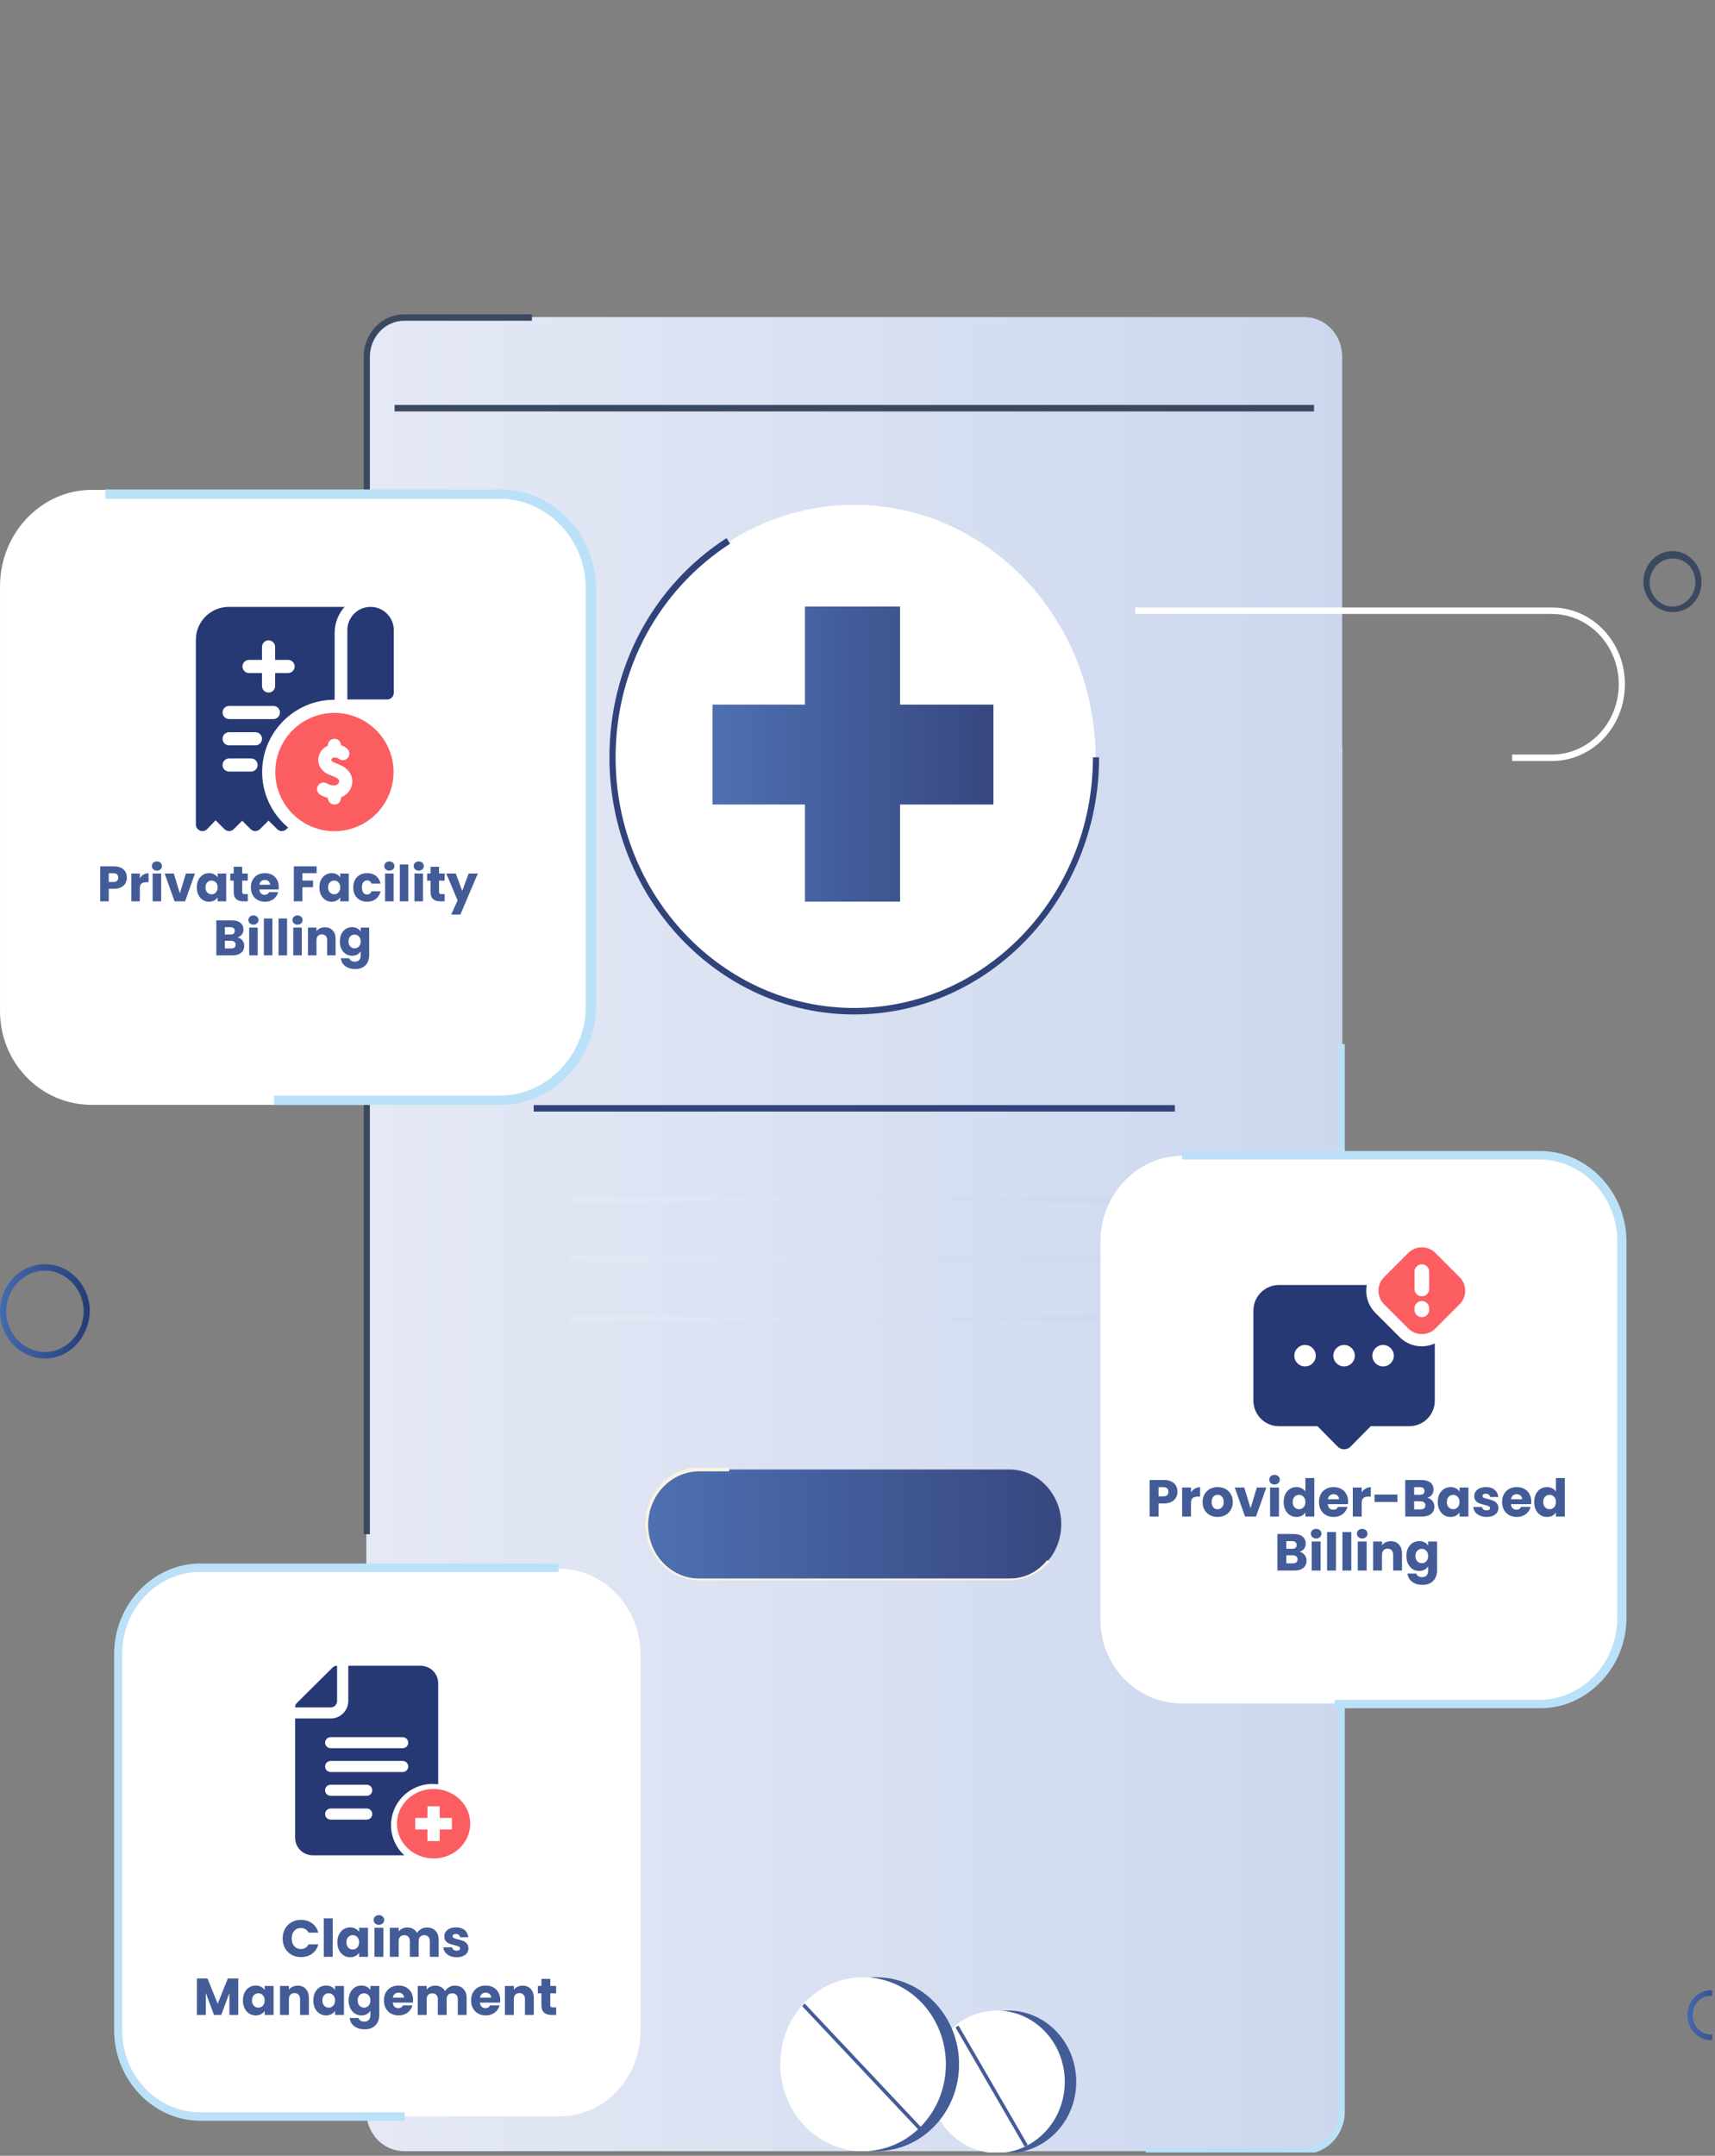
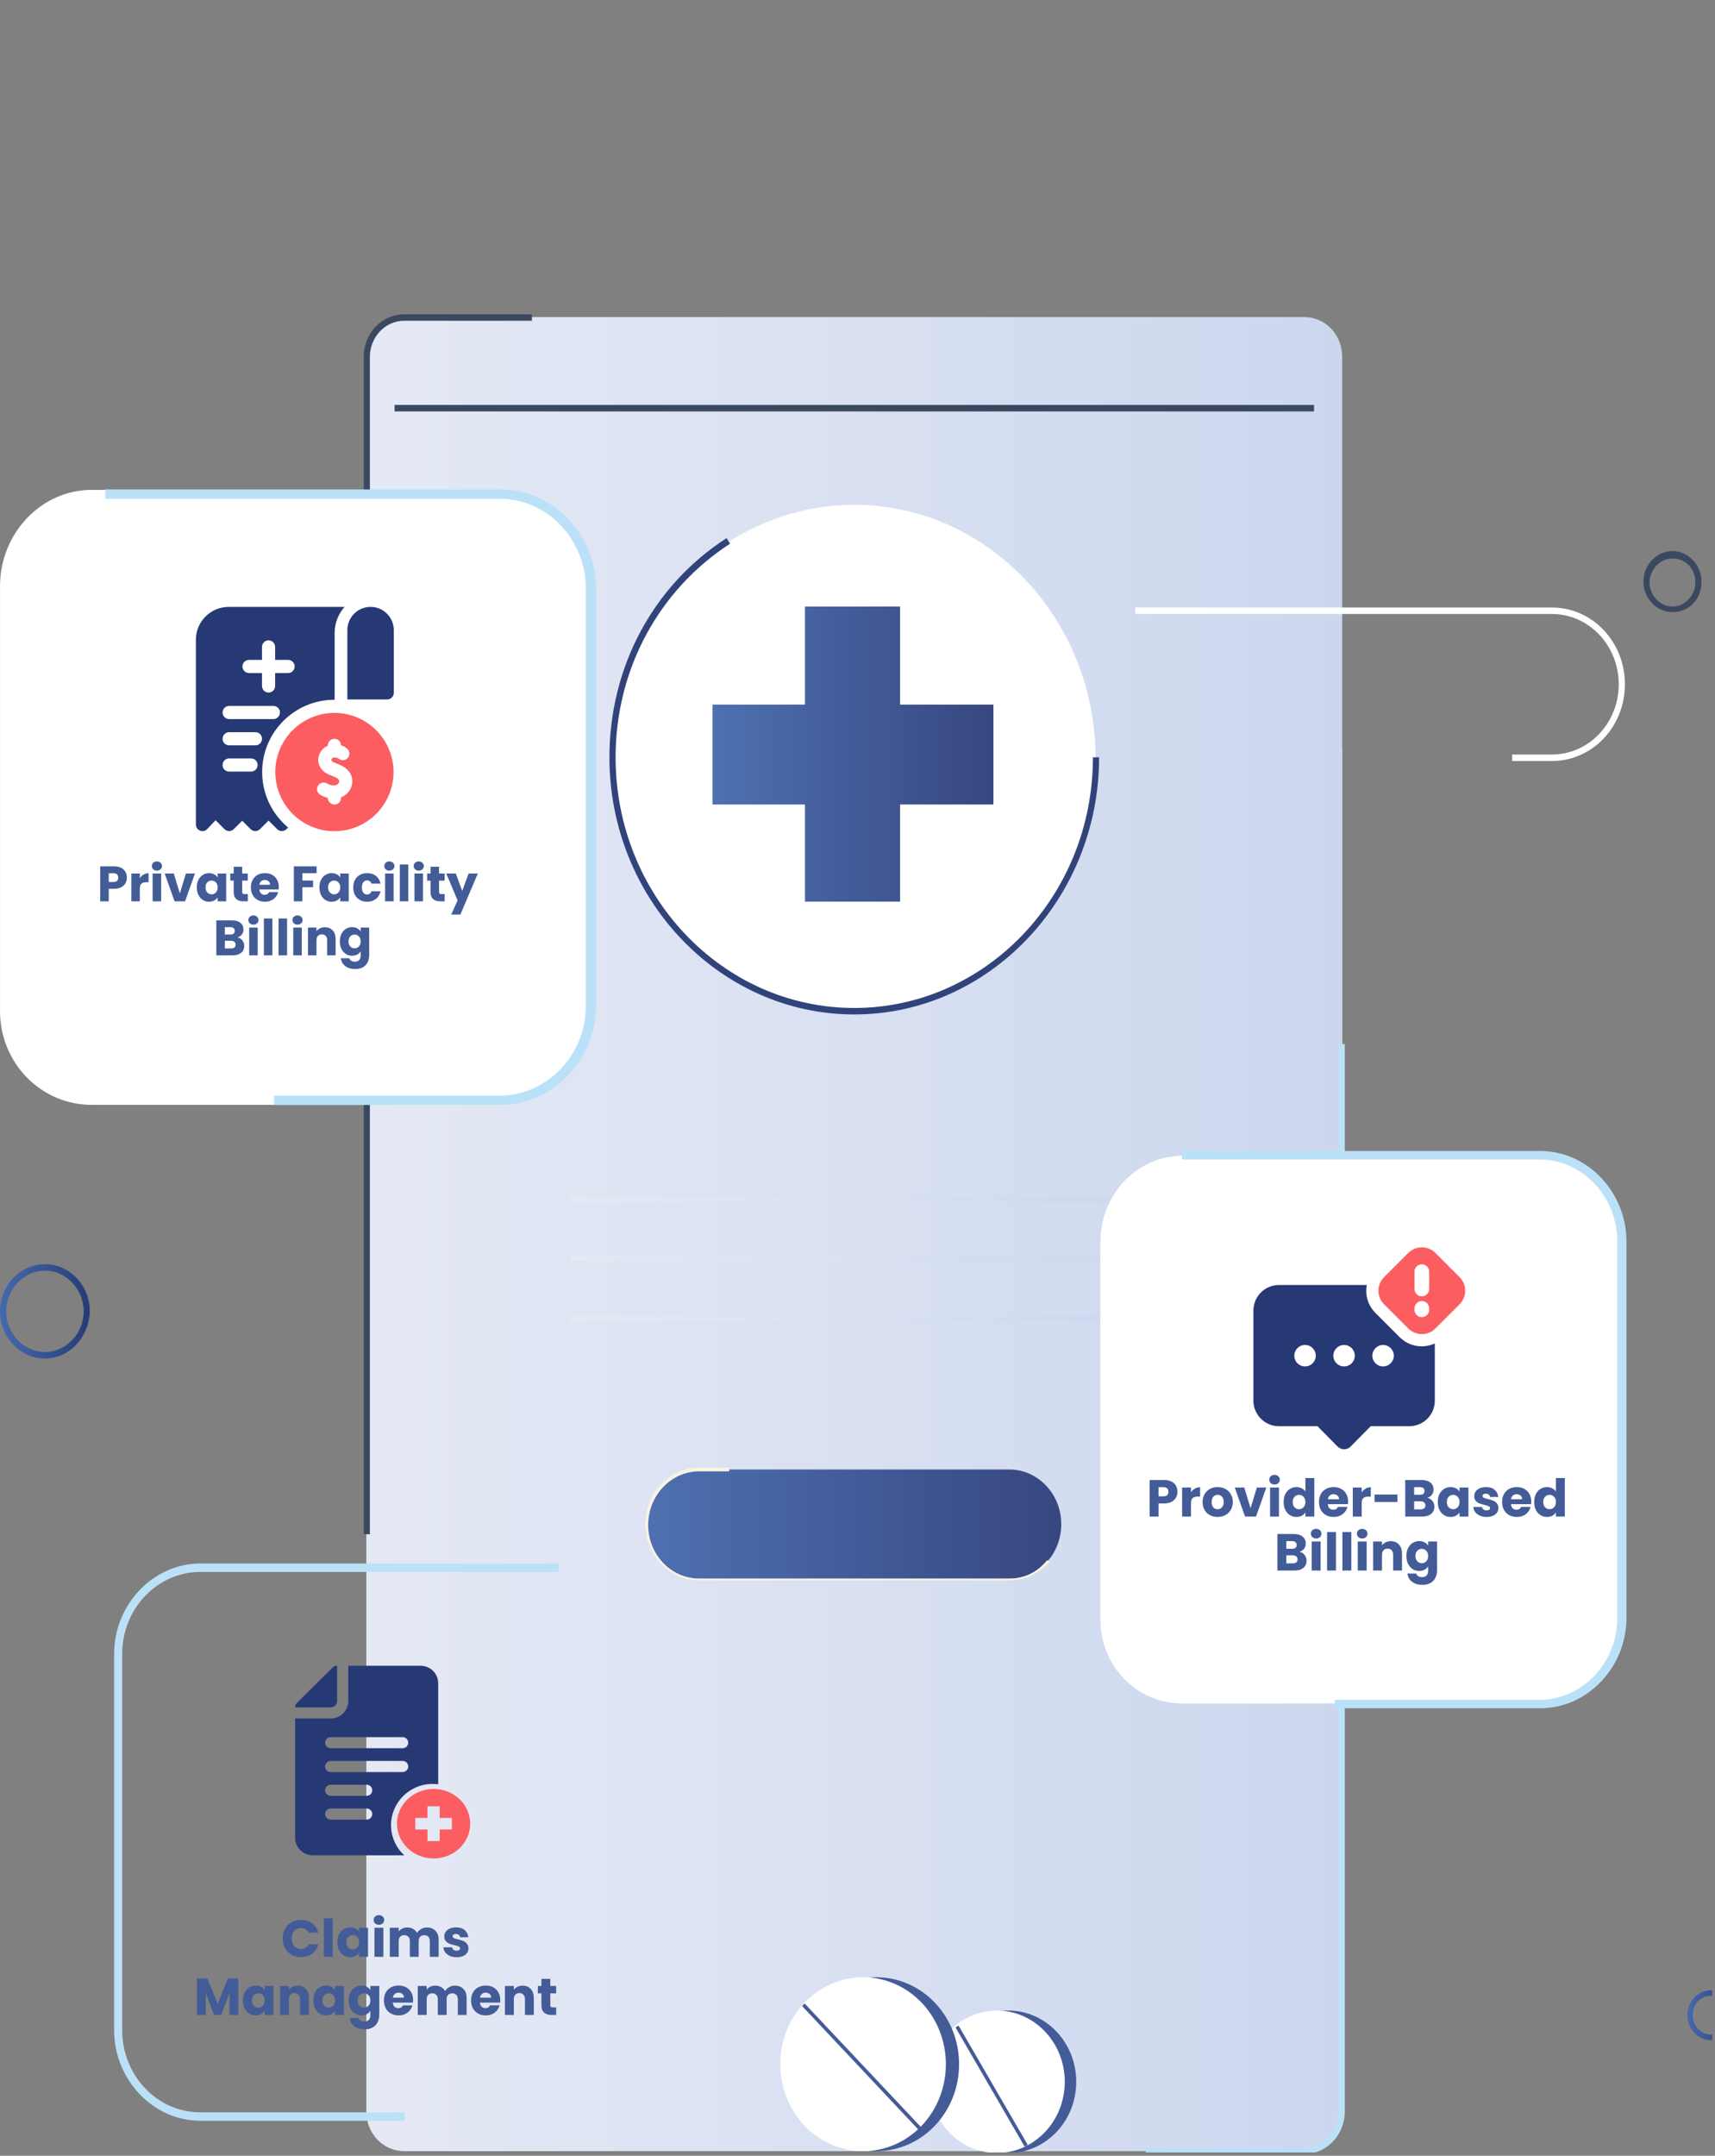
<svg xmlns="http://www.w3.org/2000/svg" width="413" height="519" viewBox="0 0 413 519" fill="none">
  <rect x="0" y="0" width="413" height="519" fill="#808080" stroke="none" />
  <g clip-path="url(#clip0_1328_22534)">
    <path d="M314.096 517.891H97.344C92.254 517.891 88.225 513.661 88.225 508.317V85.912C88.225 80.568 92.254 76.337 97.344 76.337H314.096C319.186 76.337 323.216 80.568 323.216 85.912V508.094C323.216 513.438 319.186 517.891 314.096 517.891Z" fill="url(#paint0_linear_1328_22534)" />
    <path d="M88.225 345.1V508.094C88.225 513.438 92.254 517.669 97.344 517.669H314.096C319.186 517.669 323.216 513.438 323.216 508.094V179.879L203.599 264.048L88.225 345.1Z" fill="url(#paint1_linear_1328_22534)" />
    <path d="M89.074 369.37H87.59V85.912C87.59 80.122 92.044 75.669 97.346 75.669H128.098V77.228H97.346C92.68 77.228 89.074 81.236 89.074 85.912V369.37Z" fill="#3B4960" />
    <path d="M314.095 518.559H275.92V517H314.095C318.761 517 322.367 512.992 322.367 508.316V251.355H323.851V508.316C323.851 513.883 319.61 518.559 314.095 518.559Z" fill="#BBE1F8" />
    <path d="M316.435 97.491H95.018V99.05H316.435V97.491Z" fill="#3B4960" />
    <path d="M205.721 243.562C173.696 243.562 147.609 216.174 147.609 182.551C147.609 148.927 173.696 121.539 205.721 121.539C237.746 121.539 263.832 148.927 263.832 182.551C263.832 216.174 237.746 243.562 205.721 243.562Z" fill="white" />
    <path d="M205.72 244.23C173.271 244.23 146.76 216.396 146.76 182.328C146.76 160.506 157.364 140.911 174.967 129.555L175.816 130.891C158.637 142.024 148.244 161.174 148.244 182.328C148.244 215.505 173.907 242.671 205.72 242.671C237.32 242.671 263.195 215.728 263.195 182.328H264.68C264.68 216.396 238.169 244.23 205.72 244.23Z" fill="#31437B" />
-     <path d="M282.922 266.052H128.523V267.61H282.922V266.052Z" fill="#31437B" />
    <path d="M243.052 380.059H168.398C161.399 380.059 155.885 374.047 155.885 366.921C155.885 359.573 161.611 353.784 168.398 353.784H243.052C250.051 353.784 255.565 359.796 255.565 366.921C255.565 374.269 250.051 380.059 243.052 380.059Z" fill="url(#paint2_linear_1328_22534)" />
    <path d="M243.05 380.504H168.396C161.185 380.504 155.459 374.492 155.459 366.921C155.459 359.35 161.185 353.338 168.396 353.338H175.607V354.229H168.396C161.609 354.229 156.095 360.018 156.095 367.144C156.095 374.269 161.609 380.058 168.396 380.058H243.05C246.656 380.058 249.837 378.5 252.17 375.605L252.806 376.05C250.261 378.722 246.868 380.504 243.05 380.504Z" fill="#F9F3E2" />
    <path d="M276.77 288.096H137.43V289.432H276.77V288.096Z" fill="url(#paint3_linear_1328_22534)" />
    <path d="M276.77 302.347H137.43V303.683H276.77V302.347Z" fill="url(#paint4_linear_1328_22534)" />
    <path d="M276.77 316.82H137.43V318.156H276.77V316.82Z" fill="url(#paint5_linear_1328_22534)" />
    <path d="M239.232 169.636H216.75V146.033H193.845V169.636H171.576V193.684H193.845V217.064H216.75V193.684H239.232V169.636Z" fill="url(#paint6_linear_1328_22534)" />
    <path d="M412.082 491.171C408.9 491.171 406.355 488.499 406.355 485.159C406.355 481.819 408.9 479.146 412.082 479.146C415.263 479.146 417.808 481.819 417.808 485.159C417.808 488.499 415.263 491.171 412.082 491.171ZM412.082 480.483C409.537 480.483 407.628 482.487 407.628 485.159C407.628 487.831 409.537 489.835 412.082 489.835C414.627 489.835 416.536 487.831 416.536 485.159C416.536 482.487 414.627 480.483 412.082 480.483Z" fill="url(#paint7_linear_1328_22534)" />
    <path d="M10.816 327.063C4.878 327.063 0 321.942 0 315.707C0 309.472 4.878 304.351 10.816 304.351C16.755 304.351 21.633 309.472 21.633 315.707C21.421 321.942 16.755 327.063 10.816 327.063ZM10.816 305.91C5.726 305.91 1.485 310.363 1.485 315.707C1.485 321.051 5.726 325.504 10.816 325.504C15.906 325.504 20.148 321.051 20.148 315.707C20.148 310.363 15.906 305.91 10.816 305.91Z" fill="url(#paint8_linear_1328_22534)" />
-     <path d="M134.614 509.506H48.319C37.532 509.506 28.682 500.213 28.682 488.888V398.287C28.682 386.962 37.532 377.669 48.319 377.669H134.614C145.401 377.669 154.252 386.962 154.252 398.287V488.888C154.252 500.213 145.678 509.506 134.614 509.506Z" fill="white" />
    <path d="M68.066 466.698C68.066 465.83 68.254 465.057 68.63 464.38C69.006 463.695 69.528 463.165 70.196 462.789C70.873 462.404 71.637 462.212 72.489 462.212C73.534 462.212 74.428 462.488 75.171 463.039C75.915 463.591 76.412 464.342 76.662 465.295H74.306C74.131 464.927 73.88 464.647 73.555 464.455C73.237 464.263 72.874 464.167 72.464 464.167C71.804 464.167 71.27 464.397 70.86 464.856C70.451 465.316 70.246 465.93 70.246 466.698C70.246 467.467 70.451 468.081 70.86 468.54C71.27 469 71.804 469.23 72.464 469.23C72.874 469.23 73.237 469.134 73.555 468.941C73.88 468.749 74.131 468.469 74.306 468.102H76.662C76.412 469.054 75.915 469.806 75.171 470.357C74.428 470.901 73.534 471.172 72.489 471.172C71.637 471.172 70.873 470.984 70.196 470.608C69.528 470.224 69.006 469.693 68.63 469.017C68.254 468.34 68.066 467.567 68.066 466.698ZM80.118 461.836V471.109H77.975V461.836H80.118ZM81.244 467.601C81.244 466.882 81.378 466.251 81.645 465.708C81.921 465.165 82.293 464.748 82.761 464.455C83.228 464.163 83.751 464.017 84.327 464.017C84.82 464.017 85.25 464.117 85.618 464.317C85.994 464.518 86.282 464.781 86.482 465.107V464.117H88.625V471.109H86.482V470.119C86.274 470.445 85.981 470.708 85.605 470.909C85.238 471.109 84.807 471.21 84.314 471.21C83.746 471.21 83.228 471.063 82.761 470.771C82.293 470.47 81.921 470.048 81.645 469.505C81.378 468.954 81.244 468.319 81.244 467.601ZM86.482 467.613C86.482 467.078 86.332 466.657 86.031 466.347C85.739 466.038 85.38 465.884 84.954 465.884C84.528 465.884 84.164 466.038 83.863 466.347C83.571 466.648 83.425 467.066 83.425 467.601C83.425 468.135 83.571 468.561 83.863 468.879C84.164 469.188 84.528 469.342 84.954 469.342C85.38 469.342 85.739 469.188 86.031 468.879C86.332 468.57 86.482 468.148 86.482 467.613ZM91.253 463.39C90.877 463.39 90.568 463.281 90.326 463.064C90.092 462.839 89.975 462.563 89.975 462.237C89.975 461.903 90.092 461.627 90.326 461.41C90.568 461.185 90.877 461.072 91.253 461.072C91.621 461.072 91.922 461.185 92.156 461.41C92.398 461.627 92.519 461.903 92.519 462.237C92.519 462.563 92.398 462.839 92.156 463.064C91.922 463.281 91.621 463.39 91.253 463.39ZM92.318 464.117V471.109H90.176V464.117H92.318ZM102.794 464.042C103.662 464.042 104.352 464.305 104.861 464.831C105.379 465.357 105.638 466.088 105.638 467.024V471.109H103.508V467.312C103.508 466.861 103.387 466.515 103.145 466.272C102.911 466.022 102.585 465.896 102.167 465.896C101.749 465.896 101.419 466.022 101.177 466.272C100.943 466.515 100.826 466.861 100.826 467.312V471.109H98.696V467.312C98.696 466.861 98.575 466.515 98.332 466.272C98.099 466.022 97.773 465.896 97.355 465.896C96.937 465.896 96.607 466.022 96.365 466.272C96.131 466.515 96.014 466.861 96.014 467.312V471.109H93.871V464.117H96.014V464.994C96.231 464.702 96.515 464.472 96.866 464.305C97.217 464.129 97.614 464.042 98.057 464.042C98.583 464.042 99.051 464.154 99.46 464.38C99.878 464.606 100.204 464.927 100.438 465.345C100.68 464.961 101.01 464.647 101.428 464.405C101.845 464.163 102.301 464.042 102.794 464.042ZM109.982 471.21C109.372 471.21 108.829 471.105 108.352 470.896C107.876 470.687 107.5 470.403 107.225 470.044C106.949 469.677 106.794 469.267 106.761 468.816H108.879C108.904 469.058 109.017 469.255 109.217 469.405C109.418 469.555 109.664 469.631 109.956 469.631C110.224 469.631 110.428 469.581 110.57 469.48C110.721 469.372 110.796 469.234 110.796 469.067C110.796 468.866 110.692 468.72 110.483 468.628C110.274 468.528 109.936 468.419 109.468 468.302C108.966 468.185 108.549 468.064 108.215 467.939C107.88 467.805 107.592 467.601 107.35 467.325C107.108 467.041 106.987 466.661 106.987 466.185C106.987 465.784 107.095 465.42 107.312 465.094C107.538 464.76 107.864 464.497 108.29 464.305C108.724 464.113 109.238 464.017 109.831 464.017C110.708 464.017 111.398 464.234 111.899 464.668C112.408 465.103 112.701 465.679 112.776 466.398H110.796C110.763 466.155 110.654 465.963 110.47 465.821C110.295 465.679 110.061 465.608 109.768 465.608C109.518 465.608 109.326 465.658 109.192 465.758C109.058 465.85 108.992 465.98 108.992 466.147C108.992 466.347 109.096 466.498 109.305 466.598C109.522 466.698 109.856 466.799 110.307 466.899C110.825 467.033 111.247 467.166 111.573 467.3C111.899 467.425 112.183 467.634 112.425 467.926C112.676 468.21 112.805 468.595 112.814 469.079C112.814 469.489 112.697 469.856 112.463 470.182C112.237 470.5 111.907 470.75 111.473 470.934C111.047 471.118 110.55 471.21 109.982 471.21ZM57.386 476.312V485.109H55.243V479.834L53.276 485.109H51.546L49.566 479.821V485.109H47.423V476.312H49.955L52.423 482.403L54.867 476.312H57.386ZM58.501 481.601C58.501 480.882 58.634 480.251 58.902 479.708C59.177 479.165 59.549 478.748 60.017 478.455C60.485 478.163 61.007 478.017 61.583 478.017C62.076 478.017 62.507 478.117 62.874 478.317C63.25 478.518 63.538 478.781 63.739 479.107V478.117H65.882V485.109H63.739V484.119C63.53 484.445 63.238 484.708 62.862 484.909C62.494 485.109 62.064 485.21 61.571 485.21C61.003 485.21 60.485 485.063 60.017 484.771C59.549 484.47 59.177 484.048 58.902 483.505C58.634 482.954 58.501 482.319 58.501 481.601ZM63.739 481.613C63.739 481.078 63.588 480.657 63.288 480.347C62.995 480.038 62.636 479.884 62.21 479.884C61.784 479.884 61.42 480.038 61.12 480.347C60.827 480.648 60.681 481.066 60.681 481.601C60.681 482.135 60.827 482.561 61.12 482.879C61.42 483.188 61.784 483.342 62.21 483.342C62.636 483.342 62.995 483.188 63.288 482.879C63.588 482.57 63.739 482.148 63.739 481.613ZM71.693 478.042C72.511 478.042 73.163 478.309 73.647 478.844C74.14 479.37 74.387 480.097 74.387 481.024V485.109H72.257V481.312C72.257 480.845 72.135 480.481 71.893 480.222C71.651 479.963 71.325 479.834 70.916 479.834C70.506 479.834 70.18 479.963 69.938 480.222C69.696 480.481 69.575 480.845 69.575 481.312V485.109H67.432V478.117H69.575V479.044C69.792 478.735 70.084 478.493 70.452 478.317C70.82 478.134 71.233 478.042 71.693 478.042ZM75.45 481.601C75.45 480.882 75.584 480.251 75.851 479.708C76.126 479.165 76.498 478.748 76.966 478.455C77.434 478.163 77.956 478.017 78.532 478.017C79.025 478.017 79.456 478.117 79.823 478.317C80.199 478.518 80.487 478.781 80.688 479.107V478.117H82.831V485.109H80.688V484.119C80.479 484.445 80.187 484.708 79.811 484.909C79.443 485.109 79.013 485.21 78.52 485.21C77.952 485.21 77.434 485.063 76.966 484.771C76.498 484.47 76.126 484.048 75.851 483.505C75.584 482.954 75.45 482.319 75.45 481.601ZM80.688 481.613C80.688 481.078 80.537 480.657 80.237 480.347C79.944 480.038 79.585 479.884 79.159 479.884C78.733 479.884 78.37 480.038 78.069 480.347C77.776 480.648 77.63 481.066 77.63 481.601C77.63 482.135 77.776 482.561 78.069 482.879C78.37 483.188 78.733 483.342 79.159 483.342C79.585 483.342 79.944 483.188 80.237 482.879C80.537 482.57 80.688 482.148 80.688 481.613ZM87.038 478.017C87.531 478.017 87.961 478.117 88.328 478.317C88.704 478.518 88.993 478.781 89.193 479.107V478.117H91.336V485.097C91.336 485.74 91.206 486.321 90.948 486.839C90.697 487.365 90.308 487.783 89.782 488.092C89.264 488.401 88.617 488.555 87.84 488.555C86.804 488.555 85.964 488.309 85.321 487.816C84.678 487.332 84.31 486.672 84.218 485.836H86.336C86.403 486.104 86.561 486.312 86.812 486.463C87.063 486.621 87.372 486.701 87.739 486.701C88.182 486.701 88.533 486.571 88.792 486.312C89.059 486.062 89.193 485.657 89.193 485.097V484.107C88.984 484.433 88.696 484.7 88.328 484.909C87.961 485.109 87.531 485.21 87.038 485.21C86.461 485.21 85.939 485.063 85.471 484.771C85.003 484.47 84.632 484.048 84.356 483.505C84.089 482.954 83.955 482.319 83.955 481.601C83.955 480.882 84.089 480.251 84.356 479.708C84.632 479.165 85.003 478.748 85.471 478.455C85.939 478.163 86.461 478.017 87.038 478.017ZM89.193 481.613C89.193 481.078 89.043 480.657 88.742 480.347C88.45 480.038 88.09 479.884 87.664 479.884C87.238 479.884 86.875 480.038 86.574 480.347C86.282 480.648 86.135 481.066 86.135 481.601C86.135 482.135 86.282 482.561 86.574 482.879C86.875 483.188 87.238 483.342 87.664 483.342C88.09 483.342 88.45 483.188 88.742 482.879C89.043 482.57 89.193 482.148 89.193 481.613ZM99.478 481.5C99.478 481.701 99.465 481.91 99.44 482.127H94.59C94.624 482.561 94.762 482.896 95.004 483.129C95.255 483.355 95.559 483.468 95.919 483.468C96.453 483.468 96.825 483.242 97.034 482.791H99.315C99.198 483.251 98.985 483.664 98.676 484.032C98.375 484.399 97.995 484.687 97.535 484.896C97.076 485.105 96.562 485.21 95.994 485.21C95.309 485.21 94.699 485.063 94.164 484.771C93.63 484.479 93.212 484.061 92.911 483.518C92.611 482.975 92.46 482.34 92.46 481.613C92.46 480.886 92.606 480.251 92.899 479.708C93.2 479.165 93.617 478.748 94.152 478.455C94.686 478.163 95.301 478.017 95.994 478.017C96.671 478.017 97.272 478.159 97.799 478.443C98.325 478.727 98.734 479.132 99.026 479.658C99.327 480.185 99.478 480.799 99.478 481.5ZM97.285 480.936C97.285 480.569 97.159 480.276 96.909 480.059C96.658 479.842 96.345 479.733 95.969 479.733C95.61 479.733 95.305 479.838 95.054 480.047C94.812 480.256 94.662 480.552 94.603 480.936H97.285ZM109.53 478.042C110.399 478.042 111.089 478.305 111.598 478.831C112.116 479.357 112.375 480.088 112.375 481.024V485.109H110.245V481.312C110.245 480.861 110.124 480.515 109.881 480.272C109.647 480.022 109.322 479.896 108.904 479.896C108.486 479.896 108.156 480.022 107.914 480.272C107.68 480.515 107.563 480.861 107.563 481.312V485.109H105.433V481.312C105.433 480.861 105.312 480.515 105.069 480.272C104.835 480.022 104.51 479.896 104.092 479.896C103.674 479.896 103.344 480.022 103.102 480.272C102.868 480.515 102.751 480.861 102.751 481.312V485.109H100.608V478.117H102.751V478.994C102.968 478.702 103.252 478.472 103.603 478.305C103.954 478.129 104.351 478.042 104.794 478.042C105.32 478.042 105.788 478.154 106.197 478.38C106.615 478.606 106.941 478.927 107.175 479.345C107.417 478.961 107.747 478.647 108.165 478.405C108.582 478.163 109.038 478.042 109.53 478.042ZM120.465 481.5C120.465 481.701 120.453 481.91 120.428 482.127H115.578C115.611 482.561 115.749 482.896 115.992 483.129C116.242 483.355 116.547 483.468 116.906 483.468C117.441 483.468 117.813 483.242 118.022 482.791H120.302C120.185 483.251 119.972 483.664 119.663 484.032C119.362 484.399 118.982 484.687 118.523 484.896C118.063 485.105 117.55 485.21 116.981 485.21C116.296 485.21 115.687 485.063 115.152 484.771C114.617 484.479 114.2 484.061 113.899 483.518C113.598 482.975 113.448 482.34 113.448 481.613C113.448 480.886 113.594 480.251 113.886 479.708C114.187 479.165 114.605 478.748 115.139 478.455C115.674 478.163 116.288 478.017 116.981 478.017C117.658 478.017 118.26 478.159 118.786 478.443C119.312 478.727 119.722 479.132 120.014 479.658C120.315 480.185 120.465 480.799 120.465 481.5ZM118.272 480.936C118.272 480.569 118.147 480.276 117.896 480.059C117.646 479.842 117.332 479.733 116.956 479.733C116.597 479.733 116.292 479.838 116.042 480.047C115.799 480.256 115.649 480.552 115.591 480.936H118.272ZM125.856 478.042C126.675 478.042 127.327 478.309 127.811 478.844C128.304 479.37 128.551 480.097 128.551 481.024V485.109H126.42V481.312C126.42 480.845 126.299 480.481 126.057 480.222C125.815 479.963 125.489 479.834 125.079 479.834C124.67 479.834 124.344 479.963 124.102 480.222C123.86 480.481 123.739 480.845 123.739 481.312V485.109H121.596V478.117H123.739V479.044C123.956 478.735 124.248 478.493 124.616 478.317C124.983 478.134 125.397 478.042 125.856 478.042ZM133.937 483.292V485.109H132.847C132.07 485.109 131.464 484.921 131.03 484.545C130.595 484.161 130.378 483.539 130.378 482.678V479.896H129.526V478.117H130.378V476.413H132.521V478.117H133.924V479.896H132.521V482.703C132.521 482.912 132.571 483.063 132.671 483.154C132.771 483.246 132.939 483.292 133.172 483.292H133.937Z" fill="#435C98" />
    <g clip-path="url(#clip1_1328_22534)">
      <path d="M81.177 409.53V401.034H81.081C80.723 401.034 80.381 401.175 80.128 401.426L71.467 410.017C71.214 410.268 71.072 410.608 71.072 410.962V411.058H79.637C80.486 411.058 81.177 410.372 81.177 409.53Z" fill="#263974" />
      <path d="M94.167 439.409C94.167 433.935 98.658 429.481 104.176 429.481C104.633 429.481 105.083 429.511 105.524 429.572V405.235C105.524 402.925 103.641 401.034 101.289 401.034H83.871V409.53C83.871 411.846 81.972 413.731 79.637 413.731H71.072V442.463C71.072 444.779 72.972 446.663 75.306 446.663H97.35C95.393 444.85 94.167 442.269 94.167 439.409ZM79.637 418.217H96.959C97.703 418.217 98.306 418.815 98.306 419.553C98.306 420.292 97.703 420.89 96.959 420.89H79.637C78.893 420.89 78.289 420.292 78.289 419.553C78.289 418.815 78.893 418.217 79.637 418.217ZM79.637 423.944H96.959C97.703 423.944 98.306 424.542 98.306 425.281C98.306 426.019 97.703 426.618 96.959 426.618H79.637C78.893 426.618 78.289 426.019 78.289 425.281C78.289 424.542 78.893 423.944 79.637 423.944ZM88.298 438.073H79.637C78.893 438.073 78.289 437.474 78.289 436.736C78.289 435.997 78.893 435.399 79.637 435.399H88.298C89.042 435.399 89.646 435.997 89.646 436.736C89.646 437.474 89.042 438.073 88.298 438.073ZM88.298 432.345H79.637C78.893 432.345 78.289 431.746 78.289 431.008C78.289 430.27 78.893 429.671 79.637 429.671H88.298C89.042 429.671 89.646 430.27 89.646 431.008C89.646 431.746 89.042 432.345 88.298 432.345Z" fill="#263974" />
      <path d="M104.416 447.424C106.16 447.424 107.865 446.933 109.315 446.014C110.764 445.095 111.894 443.789 112.562 442.26C113.229 440.731 113.404 439.049 113.064 437.427C112.723 435.804 111.884 434.313 110.651 433.144C109.418 431.974 107.847 431.177 106.136 430.854C104.426 430.531 102.653 430.697 101.042 431.33C99.431 431.963 98.054 433.035 97.085 434.411C96.117 435.787 95.6 437.404 95.6 439.059C95.6 441.277 96.528 443.405 98.182 444.974C99.835 446.543 102.078 447.424 104.416 447.424ZM100.008 437.665H102.947V434.876H105.885V437.665H108.825V440.452H105.885V443.241H102.947V440.452H100.008V437.665Z" fill="#FC5D61" />
    </g>
    <path d="M97.463 510.574H48.23C36.89 510.574 27.486 500.701 27.486 488.795V398.194C27.486 386.288 36.89 376.415 48.23 376.415H134.525V378.448H48.23C37.997 378.448 29.422 387.159 29.422 398.194V488.795C29.422 499.54 37.72 508.542 48.23 508.542H97.463V510.574Z" fill="#BBE1F8" />
    <path d="M22.06 265.992H118.967C131.08 265.992 141.019 255.557 141.019 242.839V141.096C141.019 128.379 131.08 117.943 118.967 117.943H22.06C9.946 117.943 0.007 128.379 0.007 141.096V242.839C-0.304 255.557 9.636 265.992 22.06 265.992Z" fill="white" />
    <path d="M30.555 211.288C30.555 211.776 30.443 212.224 30.219 212.632C29.995 213.032 29.651 213.356 29.187 213.604C28.723 213.852 28.147 213.976 27.459 213.976H26.187V217H24.135V208.576H27.459C28.131 208.576 28.699 208.692 29.163 208.924C29.627 209.156 29.975 209.476 30.207 209.884C30.439 210.292 30.555 210.76 30.555 211.288ZM27.303 212.344C27.695 212.344 27.987 212.252 28.179 212.068C28.371 211.884 28.467 211.624 28.467 211.288C28.467 210.952 28.371 210.692 28.179 210.508C27.987 210.324 27.695 210.232 27.303 210.232H26.187V212.344H27.303ZM33.675 211.42C33.915 211.052 34.215 210.764 34.575 210.556C34.935 210.34 35.335 210.232 35.775 210.232V212.404H35.211C34.699 212.404 34.315 212.516 34.059 212.74C33.803 212.956 33.675 213.34 33.675 213.892V217H31.623V210.304H33.675V211.42ZM37.788 209.608C37.428 209.608 37.132 209.504 36.9 209.296C36.676 209.08 36.564 208.816 36.564 208.504C36.564 208.184 36.676 207.92 36.9 207.712C37.132 207.496 37.428 207.388 37.788 207.388C38.14 207.388 38.428 207.496 38.652 207.712C38.884 207.92 39 208.184 39 208.504C39 208.816 38.884 209.08 38.652 209.296C38.428 209.504 38.14 209.608 37.788 209.608ZM38.808 210.304V217H36.756V210.304H38.808ZM43.307 215.08L44.759 210.304H46.943L44.567 217H42.035L39.659 210.304H41.855L43.307 215.08ZM47.398 213.64C47.398 212.952 47.526 212.348 47.782 211.828C48.047 211.308 48.403 210.908 48.85 210.628C49.298 210.348 49.798 210.208 50.35 210.208C50.822 210.208 51.234 210.304 51.587 210.496C51.947 210.688 52.222 210.94 52.414 211.252V210.304H54.467V217H52.414V216.052C52.215 216.364 51.934 216.616 51.575 216.808C51.222 217 50.81 217.096 50.339 217.096C49.794 217.096 49.298 216.956 48.85 216.676C48.403 216.388 48.047 215.984 47.782 215.464C47.526 214.936 47.398 214.328 47.398 213.64ZM52.414 213.652C52.414 213.14 52.27 212.736 51.983 212.44C51.703 212.144 51.358 211.996 50.95 211.996C50.542 211.996 50.194 212.144 49.907 212.44C49.627 212.728 49.486 213.128 49.486 213.64C49.486 214.152 49.627 214.56 49.907 214.864C50.194 215.16 50.542 215.308 50.95 215.308C51.358 215.308 51.703 215.16 51.983 214.864C52.27 214.568 52.414 214.164 52.414 213.652ZM59.683 215.26V217H58.639C57.895 217 57.315 216.82 56.899 216.46C56.483 216.092 56.275 215.496 56.275 214.672V212.008H55.459V210.304H56.275V208.672H58.327V210.304H59.671V212.008H58.327V214.696C58.327 214.896 58.375 215.04 58.471 215.128C58.567 215.216 58.727 215.26 58.951 215.26H59.683ZM67.138 213.544C67.138 213.736 67.126 213.936 67.102 214.144H62.458C62.49 214.56 62.622 214.88 62.854 215.104C63.094 215.32 63.386 215.428 63.73 215.428C64.242 215.428 64.598 215.212 64.798 214.78H66.982C66.87 215.22 66.666 215.616 66.37 215.968C66.082 216.32 65.718 216.596 65.278 216.796C64.838 216.996 64.346 217.096 63.802 217.096C63.146 217.096 62.562 216.956 62.05 216.676C61.538 216.396 61.138 215.996 60.85 215.476C60.562 214.956 60.418 214.348 60.418 213.652C60.418 212.956 60.558 212.348 60.838 211.828C61.126 211.308 61.526 210.908 62.038 210.628C62.55 210.348 63.138 210.208 63.802 210.208C64.45 210.208 65.026 210.344 65.53 210.616C66.034 210.888 66.426 211.276 66.706 211.78C66.994 212.284 67.138 212.872 67.138 213.544ZM65.038 213.004C65.038 212.652 64.918 212.372 64.678 212.164C64.438 211.956 64.138 211.852 63.778 211.852C63.434 211.852 63.142 211.952 62.902 212.152C62.67 212.352 62.526 212.636 62.47 213.004H65.038ZM76.248 208.576V210.22H72.816V211.996H75.383V213.592H72.816V217H70.763V208.576H76.248ZM76.918 213.64C76.918 212.952 77.046 212.348 77.302 211.828C77.566 211.308 77.922 210.908 78.37 210.628C78.818 210.348 79.318 210.208 79.87 210.208C80.342 210.208 80.754 210.304 81.106 210.496C81.466 210.688 81.742 210.94 81.934 211.252V210.304H83.986V217H81.934V216.052C81.734 216.364 81.454 216.616 81.094 216.808C80.742 217 80.33 217.096 79.858 217.096C79.314 217.096 78.818 216.956 78.37 216.676C77.922 216.388 77.566 215.984 77.302 215.464C77.046 214.936 76.918 214.328 76.918 213.64ZM81.934 213.652C81.934 213.14 81.79 212.736 81.502 212.44C81.222 212.144 80.878 211.996 80.47 211.996C80.062 211.996 79.714 212.144 79.426 212.44C79.146 212.728 79.006 213.128 79.006 213.64C79.006 214.152 79.146 214.56 79.426 214.864C79.714 215.16 80.062 215.308 80.47 215.308C80.878 215.308 81.222 215.16 81.502 214.864C81.79 214.568 81.934 214.164 81.934 213.652ZM85.063 213.652C85.063 212.956 85.203 212.348 85.483 211.828C85.771 211.308 86.167 210.908 86.671 210.628C87.183 210.348 87.767 210.208 88.423 210.208C89.263 210.208 89.963 210.428 90.523 210.868C91.091 211.308 91.463 211.928 91.639 212.728H89.455C89.271 212.216 88.915 211.96 88.387 211.96C88.011 211.96 87.711 212.108 87.487 212.404C87.263 212.692 87.151 213.108 87.151 213.652C87.151 214.196 87.263 214.616 87.487 214.912C87.711 215.2 88.011 215.344 88.387 215.344C88.915 215.344 89.271 215.088 89.455 214.576H91.639C91.463 215.36 91.091 215.976 90.523 216.424C89.955 216.872 89.255 217.096 88.423 217.096C87.767 217.096 87.183 216.956 86.671 216.676C86.167 216.396 85.771 215.996 85.483 215.476C85.203 214.956 85.063 214.348 85.063 213.652ZM93.768 209.608C93.408 209.608 93.112 209.504 92.88 209.296C92.656 209.08 92.544 208.816 92.544 208.504C92.544 208.184 92.656 207.92 92.88 207.712C93.112 207.496 93.408 207.388 93.768 207.388C94.12 207.388 94.408 207.496 94.632 207.712C94.864 207.92 94.98 208.184 94.98 208.504C94.98 208.816 94.864 209.08 94.632 209.296C94.408 209.504 94.12 209.608 93.768 209.608ZM94.788 210.304V217H92.736V210.304H94.788ZM98.327 208.12V217H96.275V208.12H98.327ZM100.846 209.608C100.486 209.608 100.19 209.504 99.958 209.296C99.734 209.08 99.622 208.816 99.622 208.504C99.622 208.184 99.734 207.92 99.958 207.712C100.19 207.496 100.486 207.388 100.846 207.388C101.198 207.388 101.486 207.496 101.71 207.712C101.942 207.92 102.058 208.184 102.058 208.504C102.058 208.816 101.942 209.08 101.71 209.296C101.486 209.504 101.198 209.608 100.846 209.608ZM101.866 210.304V217H99.814V210.304H101.866ZM107.085 215.26V217H106.041C105.297 217 104.717 216.82 104.301 216.46C103.885 216.092 103.677 215.496 103.677 214.672V212.008H102.861V210.304H103.677V208.672H105.729V210.304H107.073V212.008H105.729V214.696C105.729 214.896 105.777 215.04 105.873 215.128C105.969 215.216 106.129 215.26 106.353 215.26H107.085ZM115.068 210.304L110.868 220.18H108.66L110.196 216.772L107.472 210.304H109.764L111.312 214.492L112.848 210.304H115.068ZM57.196 225.68C57.684 225.784 58.076 226.028 58.372 226.412C58.668 226.788 58.816 227.22 58.816 227.708C58.816 228.412 58.568 228.972 58.072 229.388C57.584 229.796 56.9 230 56.02 230H52.096V221.576H55.888C56.744 221.576 57.412 221.772 57.892 222.164C58.38 222.556 58.624 223.088 58.624 223.76C58.624 224.256 58.492 224.668 58.228 224.996C57.972 225.324 57.628 225.552 57.196 225.68ZM54.148 224.984H55.492C55.828 224.984 56.084 224.912 56.26 224.768C56.444 224.616 56.536 224.396 56.536 224.108C56.536 223.82 56.444 223.6 56.26 223.448C56.084 223.296 55.828 223.22 55.492 223.22H54.148V224.984ZM55.66 228.344C56.004 228.344 56.268 228.268 56.452 228.116C56.644 227.956 56.74 227.728 56.74 227.432C56.74 227.136 56.64 226.904 56.44 226.736C56.248 226.568 55.98 226.484 55.636 226.484H54.148V228.344H55.66ZM61.038 222.608C60.678 222.608 60.382 222.504 60.15 222.296C59.926 222.08 59.814 221.816 59.814 221.504C59.814 221.184 59.926 220.92 60.15 220.712C60.382 220.496 60.678 220.388 61.038 220.388C61.39 220.388 61.678 220.496 61.902 220.712C62.134 220.92 62.25 221.184 62.25 221.504C62.25 221.816 62.134 222.08 61.902 222.296C61.678 222.504 61.39 222.608 61.038 222.608ZM62.058 223.304V230H60.006V223.304H62.058ZM65.597 221.12V230H63.545V221.12H65.597ZM69.136 221.12V230H67.084V221.12H69.136ZM71.655 222.608C71.295 222.608 70.999 222.504 70.767 222.296C70.543 222.08 70.431 221.816 70.431 221.504C70.431 221.184 70.543 220.92 70.767 220.712C70.999 220.496 71.295 220.388 71.655 220.388C72.007 220.388 72.295 220.496 72.519 220.712C72.751 220.92 72.867 221.184 72.867 221.504C72.867 221.816 72.751 222.08 72.519 222.296C72.295 222.504 72.007 222.608 71.655 222.608ZM72.675 223.304V230H70.623V223.304H72.675ZM78.242 223.232C79.026 223.232 79.65 223.488 80.114 224C80.586 224.504 80.822 225.2 80.822 226.088V230H78.782V226.364C78.782 225.916 78.666 225.568 78.434 225.32C78.202 225.072 77.89 224.948 77.498 224.948C77.106 224.948 76.794 225.072 76.562 225.32C76.33 225.568 76.214 225.916 76.214 226.364V230H74.162V223.304H76.214V224.192C76.422 223.896 76.702 223.664 77.054 223.496C77.406 223.32 77.802 223.232 78.242 223.232ZM84.792 223.208C85.264 223.208 85.676 223.304 86.028 223.496C86.388 223.688 86.664 223.94 86.856 224.252V223.304H88.908V229.988C88.908 230.604 88.784 231.16 88.536 231.656C88.296 232.16 87.924 232.56 87.42 232.856C86.924 233.152 86.304 233.3 85.56 233.3C84.568 233.3 83.764 233.064 83.148 232.592C82.532 232.128 82.18 231.496 82.092 230.696H84.12C84.184 230.952 84.336 231.152 84.576 231.296C84.816 231.448 85.112 231.524 85.464 231.524C85.888 231.524 86.224 231.4 86.472 231.152C86.728 230.912 86.856 230.524 86.856 229.988V229.04C86.656 229.352 86.38 229.608 86.028 229.808C85.676 230 85.264 230.096 84.792 230.096C84.24 230.096 83.74 229.956 83.292 229.676C82.844 229.388 82.488 228.984 82.224 228.464C81.968 227.936 81.84 227.328 81.84 226.64C81.84 225.952 81.968 225.348 82.224 224.828C82.488 224.308 82.844 223.908 83.292 223.628C83.74 223.348 84.24 223.208 84.792 223.208ZM86.856 226.652C86.856 226.14 86.712 225.736 86.424 225.44C86.144 225.144 85.8 224.996 85.392 224.996C84.984 224.996 84.636 225.144 84.348 225.44C84.068 225.728 83.928 226.128 83.928 226.64C83.928 227.152 84.068 227.56 84.348 227.864C84.636 228.16 84.984 228.308 85.392 228.308C85.8 228.308 86.144 228.16 86.424 227.864C86.712 227.568 86.856 227.164 86.856 226.652Z" fill="#435C98" />
    <g clip-path="url(#clip2_1328_22534)">
      <path d="M89.239 146.11C86.15 146.11 83.647 148.613 83.647 151.702V168.389H93.249C94.123 168.389 94.831 167.681 94.831 166.807V151.702C94.831 148.613 92.328 146.11 89.239 146.11Z" fill="#263974" />
      <path d="M63.129 185.871C63.129 176.315 70.903 168.443 80.588 168.47V152.384C80.588 149.977 81.493 147.778 82.981 146.11H55.078C50.718 146.11 47.17 149.658 47.17 154.018V198.499C47.17 199.922 48.911 200.621 49.895 199.593L51.919 197.479L54.057 199.618C54.674 200.235 55.676 200.235 56.294 199.618L58.32 197.593L60.366 199.622C60.983 200.234 61.978 200.234 62.595 199.622L64.674 197.561L66.753 199.622C67.369 200.234 68.363 200.234 68.98 199.623L69.383 199.225C65.46 195.945 63.129 191.096 63.129 185.871ZM59.968 158.871H63.09V155.749C63.09 154.875 63.799 154.167 64.672 154.167C65.546 154.167 66.254 154.875 66.254 155.749V158.871H69.377C70.251 158.871 70.959 159.58 70.959 160.453C70.959 161.327 70.251 162.035 69.377 162.035H66.254V165.158C66.254 166.031 65.546 166.74 64.672 166.74C63.799 166.74 63.09 166.031 63.09 165.158V162.035H59.968C59.094 162.035 58.386 161.327 58.386 160.453C58.386 159.58 59.094 158.871 59.968 158.871ZM55.18 169.951H65.833C66.706 169.951 67.415 170.659 67.415 171.533C67.415 172.407 66.706 173.115 65.833 173.115H55.18C54.306 173.115 53.598 172.407 53.598 171.533C53.598 170.659 54.306 169.951 55.18 169.951ZM60.459 185.761H55.17C54.296 185.761 53.588 185.052 53.588 184.179C53.588 183.305 54.296 182.597 55.17 182.597H60.459C61.333 182.597 62.041 183.305 62.041 184.179C62.041 185.052 61.333 185.761 60.459 185.761ZM61.514 179.443H55.175C54.301 179.443 53.593 178.735 53.593 177.861C53.593 176.987 54.301 176.279 55.175 176.279H61.514C62.387 176.279 63.096 176.987 63.096 177.861C63.096 178.735 62.387 179.443 61.514 179.443Z" fill="#263974" />
      <path d="M80.531 171.633C72.68 171.633 66.293 178.02 66.293 185.871C66.293 193.722 72.68 200.11 80.531 200.11C88.382 200.11 94.769 193.722 94.769 185.871C94.769 178.02 88.382 171.633 80.531 171.633ZM82.118 191.964V192.115C82.118 192.988 81.41 193.697 80.536 193.697C79.662 193.697 78.954 192.988 78.954 192.115V192.088C78.246 191.919 77.588 191.64 77.067 191.299C76.335 190.82 76.131 189.84 76.609 189.109C77.087 188.377 78.068 188.172 78.799 188.651C79.446 189.074 80.514 189.235 81.038 188.988C81.378 188.828 81.641 188.487 81.678 188.158C81.756 187.458 80.659 187.067 80.004 186.808C79.012 186.417 77.778 185.929 77.061 184.636C76.04 182.792 76.934 180.361 78.954 179.53V179.45C78.954 178.577 79.662 177.868 80.536 177.868C81.401 177.868 82.103 178.563 82.117 179.425C82.686 179.603 83.211 179.887 83.631 180.275C84.273 180.867 84.314 181.868 83.721 182.51C83.129 183.153 82.128 183.193 81.486 182.601C81.225 182.36 80.424 182.264 80.075 182.498C79.841 182.655 79.749 182.957 79.829 183.102C80.163 183.705 81.913 183.912 83.237 184.944C85.942 187.052 85.001 190.858 82.118 191.964Z" fill="#FC5D61" />
    </g>
    <path d="M120.653 266H65.977V263.755H120.348C131.649 263.755 141.118 254.134 141.118 241.948V141.89C141.118 130.025 131.955 120.083 120.348 120.083H25.352V117.838H120.653C133.177 117.838 143.562 128.742 143.562 141.89V241.948C143.562 255.096 133.177 266 120.653 266Z" fill="#BBE1F8" />
    <path d="M373.699 183.218H364.156V181.659H373.699C382.607 181.659 389.818 174.089 389.818 164.736C389.818 155.384 382.607 147.814 373.699 147.814H273.383V146.255H373.699C383.455 146.255 391.303 154.494 391.303 164.736C391.303 174.979 383.455 183.218 373.699 183.218Z" fill="white" />
    <path d="M402.753 147.369C398.935 147.369 395.754 144.029 395.754 140.02C395.754 136.012 398.935 132.672 402.753 132.672C406.57 132.672 409.752 136.012 409.752 140.02C409.752 144.251 406.782 147.369 402.753 147.369ZM402.753 134.454C399.784 134.454 397.239 137.126 397.239 140.243C397.239 143.361 399.784 146.033 402.753 146.033C405.722 146.033 408.267 143.361 408.267 140.243C408.267 136.903 405.934 134.454 402.753 134.454Z" fill="#3B4960" />
    <path d="M259.173 501.191C259.173 510.766 251.75 518.336 242.842 518.336C233.723 518.336 226.512 510.543 226.512 501.191C226.512 491.616 233.935 484.045 242.842 484.045C251.75 484.045 259.173 491.616 259.173 501.191Z" fill="#435C98" />
    <path d="M256.413 501.191C256.413 510.766 248.99 518.336 240.083 518.336C230.963 518.336 223.752 510.543 223.752 501.191C223.752 491.616 231.175 484.045 240.083 484.045C248.99 484.045 256.413 491.616 256.413 501.191Z" fill="white" />
    <path d="M230.83 487.649L230.105 488.113L246.765 516.83L247.489 516.367L230.83 487.649Z" fill="#435C98" />
    <path d="M230.96 496.96C230.96 508.539 222.052 517.891 211.024 517.891C199.996 517.891 191.088 508.539 191.088 496.96C191.088 485.381 199.996 476.029 211.024 476.029C222.052 476.029 230.96 485.381 230.96 496.96Z" fill="#435C98" />
    <path d="M227.78 496.96C227.78 508.539 218.873 517.891 207.844 517.891C196.816 517.891 187.908 508.539 187.908 496.96C187.908 485.381 196.816 476.029 207.844 476.029C218.873 476.029 227.78 485.381 227.78 496.96Z" fill="white" />
    <path d="M193.771 482.344L193.168 482.97L221.198 512.742L221.801 512.116L193.771 482.344Z" fill="#435C98" />
    <path d="M284.643 410.101H370.934C381.72 410.101 390.57 400.809 390.57 389.485V298.888C390.57 287.563 381.72 278.271 370.934 278.271H284.643C273.857 278.271 265.006 287.563 265.006 298.888V389.485C264.73 400.809 273.58 410.101 284.643 410.101Z" fill="white" />
    <path d="M370.937 411.262H321.431V409.23H370.66C380.894 409.23 389.467 400.519 389.467 389.484V298.888C389.467 288.144 381.17 279.142 370.66 279.142H284.646V277.11H370.937C382.277 277.11 391.68 286.982 391.68 298.888V389.484C391.68 401.39 382.277 411.262 370.937 411.262Z" fill="#BBE1F8" />
    <g clip-path="url(#clip3_1328_22534)">
      <path d="M351.494 307.48L345.665 301.65C343.862 299.847 340.941 299.847 339.139 301.65L333.307 307.48C331.504 309.282 331.504 312.203 333.307 314.006L339.137 319.835C340.939 321.638 343.86 321.638 345.663 319.835L351.492 314.006C353.295 312.203 353.295 309.282 351.494 307.48ZM344.166 315.341C344.166 316.316 343.376 317.107 342.401 317.107C341.426 317.107 340.635 316.316 340.635 315.341V314.988C340.635 314.013 341.426 313.223 342.401 313.223C343.376 313.223 344.166 314.013 344.166 314.988V315.341ZM344.166 310.328C344.166 311.303 343.376 312.093 342.401 312.093C341.426 312.093 340.635 311.303 340.635 310.328V306.144C340.635 305.169 341.426 304.378 342.401 304.378C343.376 304.378 344.166 305.169 344.166 306.144V310.328Z" fill="#FC5D61" />
      <path d="M342.399 324.131C340.38 324.131 338.481 323.344 337.053 321.916L331.224 316.085C329.796 314.659 329.011 312.762 329.011 310.741C329.011 310.275 329.062 309.818 329.144 309.366H307.981C304.608 309.368 301.842 312.115 301.842 315.528V337.222C301.842 340.596 304.608 343.362 307.981 343.362H317.279L322.124 348.266C322.968 349.129 324.399 349.129 325.243 348.266L330.088 343.362H339.366C342.779 343.362 345.525 340.616 345.525 337.222V323.433C344.554 323.878 343.499 324.131 342.399 324.131ZM314.276 328.972C312.848 328.972 311.691 327.815 311.691 326.387C311.691 324.959 312.848 323.801 314.276 323.801C315.704 323.801 316.861 324.959 316.861 326.387C316.861 327.815 315.706 328.972 314.276 328.972ZM323.674 328.972C322.246 328.972 321.088 327.815 321.088 326.387C321.088 324.959 322.246 323.801 323.674 323.801C325.102 323.801 326.259 324.959 326.259 326.387C326.259 327.815 325.102 328.972 323.674 328.972ZM333.069 328.972C331.641 328.972 330.484 327.815 330.484 326.387C330.484 324.959 331.641 323.801 333.069 323.801C334.497 323.801 335.655 324.959 335.655 326.387C335.655 327.815 334.497 328.972 333.069 328.972Z" fill="#263974" />
    </g>
    <path d="M283.555 359.145C283.555 359.654 283.438 360.122 283.204 360.548C282.97 360.966 282.611 361.304 282.127 361.563C281.642 361.822 281.041 361.952 280.322 361.952H278.994V365.11H276.851V356.313H280.322C281.024 356.313 281.617 356.434 282.102 356.676C282.586 356.918 282.95 357.252 283.192 357.679C283.434 358.105 283.555 358.593 283.555 359.145ZM280.159 360.247C280.569 360.247 280.874 360.151 281.074 359.959C281.275 359.767 281.375 359.496 281.375 359.145C281.375 358.794 281.275 358.522 281.074 358.33C280.874 358.138 280.569 358.042 280.159 358.042H278.994V360.247H280.159ZM286.814 359.283C287.064 358.898 287.378 358.598 287.753 358.38C288.129 358.155 288.547 358.042 289.007 358.042V360.31H288.418C287.883 360.31 287.482 360.427 287.215 360.661C286.947 360.887 286.814 361.288 286.814 361.864V365.11H284.671V358.117H286.814V359.283ZM293.214 365.21C292.529 365.21 291.911 365.064 291.359 364.771C290.816 364.479 290.386 364.061 290.068 363.518C289.759 362.975 289.605 362.34 289.605 361.613C289.605 360.895 289.764 360.264 290.081 359.721C290.398 359.17 290.833 358.748 291.384 358.455C291.936 358.163 292.554 358.017 293.239 358.017C293.924 358.017 294.542 358.163 295.094 358.455C295.645 358.748 296.079 359.17 296.397 359.721C296.714 360.264 296.873 360.895 296.873 361.613C296.873 362.332 296.71 362.967 296.384 363.518C296.067 364.061 295.628 364.479 295.068 364.771C294.517 365.064 293.899 365.21 293.214 365.21ZM293.214 363.355C293.623 363.355 293.97 363.205 294.254 362.904C294.546 362.603 294.693 362.173 294.693 361.613C294.693 361.054 294.551 360.623 294.266 360.323C293.991 360.022 293.648 359.872 293.239 359.872C292.821 359.872 292.474 360.022 292.199 360.323C291.923 360.615 291.785 361.045 291.785 361.613C291.785 362.173 291.919 362.603 292.186 362.904C292.462 363.205 292.804 363.355 293.214 363.355ZM301.155 363.105L302.671 358.117H304.952L302.471 365.11H299.827L297.346 358.117H299.639L301.155 363.105ZM306.932 357.39C306.556 357.39 306.247 357.282 306.004 357.065C305.771 356.839 305.654 356.563 305.654 356.237C305.654 355.903 305.771 355.628 306.004 355.41C306.247 355.185 306.556 355.072 306.932 355.072C307.299 355.072 307.6 355.185 307.834 355.41C308.076 355.628 308.197 355.903 308.197 356.237C308.197 356.563 308.076 356.839 307.834 357.065C307.6 357.282 307.299 357.39 306.932 357.39ZM307.997 358.117V365.11H305.854V358.117H307.997ZM309.124 361.601C309.124 360.882 309.257 360.252 309.525 359.709C309.801 359.166 310.172 358.748 310.64 358.455C311.108 358.163 311.63 358.017 312.207 358.017C312.666 358.017 313.084 358.113 313.46 358.305C313.844 358.497 314.145 358.756 314.362 359.082V355.836H316.505V365.11H314.362V364.107C314.161 364.441 313.873 364.709 313.497 364.909C313.13 365.11 312.699 365.21 312.207 365.21C311.63 365.21 311.108 365.064 310.64 364.771C310.172 364.471 309.801 364.049 309.525 363.506C309.257 362.954 309.124 362.319 309.124 361.601ZM314.362 361.613C314.362 361.079 314.212 360.657 313.911 360.348C313.618 360.039 313.259 359.884 312.833 359.884C312.407 359.884 312.044 360.039 311.743 360.348C311.45 360.648 311.304 361.066 311.304 361.601C311.304 362.136 311.45 362.562 311.743 362.879C312.044 363.188 312.407 363.343 312.833 363.343C313.259 363.343 313.618 363.188 313.911 362.879C314.212 362.57 314.362 362.148 314.362 361.613ZM324.647 361.501C324.647 361.701 324.634 361.91 324.609 362.127H319.759C319.793 362.562 319.931 362.896 320.173 363.13C320.423 363.355 320.728 363.468 321.088 363.468C321.622 363.468 321.994 363.242 322.203 362.791H324.484C324.367 363.251 324.154 363.664 323.845 364.032C323.544 364.4 323.164 364.688 322.704 364.897C322.245 365.105 321.731 365.21 321.163 365.21C320.478 365.21 319.868 365.064 319.333 364.771C318.799 364.479 318.381 364.061 318.08 363.518C317.779 362.975 317.629 362.34 317.629 361.613C317.629 360.887 317.775 360.252 318.068 359.709C318.368 359.166 318.786 358.748 319.321 358.455C319.855 358.163 320.469 358.017 321.163 358.017C321.839 358.017 322.441 358.159 322.967 358.443C323.494 358.727 323.903 359.132 324.195 359.658C324.496 360.185 324.647 360.799 324.647 361.501ZM322.454 360.937C322.454 360.569 322.328 360.277 322.078 360.059C321.827 359.842 321.514 359.734 321.138 359.734C320.779 359.734 320.474 359.838 320.223 360.047C319.981 360.256 319.83 360.552 319.772 360.937H322.454ZM327.92 359.283C328.17 358.898 328.484 358.598 328.86 358.38C329.236 358.155 329.653 358.042 330.113 358.042V360.31H329.524C328.989 360.31 328.588 360.427 328.321 360.661C328.054 360.887 327.92 361.288 327.92 361.864V365.11H325.777V358.117H327.92V359.283ZM336.526 359.821V361.601H331.012V359.821H336.526ZM343.732 360.598C344.242 360.707 344.651 360.962 344.96 361.363C345.269 361.755 345.424 362.207 345.424 362.716C345.424 363.451 345.165 364.036 344.647 364.471C344.137 364.897 343.423 365.11 342.504 365.11H338.406V356.313H342.366C343.26 356.313 343.958 356.517 344.459 356.927C344.968 357.336 345.223 357.892 345.223 358.593C345.223 359.111 345.085 359.542 344.81 359.884C344.542 360.227 344.183 360.465 343.732 360.598ZM340.549 359.872H341.953C342.303 359.872 342.571 359.796 342.755 359.646C342.947 359.487 343.043 359.257 343.043 358.957C343.043 358.656 342.947 358.426 342.755 358.268C342.571 358.109 342.303 358.029 341.953 358.029H340.549V359.872ZM342.128 363.38C342.487 363.38 342.763 363.301 342.955 363.142C343.156 362.975 343.256 362.737 343.256 362.428C343.256 362.119 343.151 361.877 342.943 361.701C342.742 361.526 342.462 361.438 342.103 361.438H340.549V363.38H342.128ZM346.241 361.601C346.241 360.882 346.374 360.252 346.642 359.709C346.917 359.166 347.289 358.748 347.757 358.455C348.225 358.163 348.747 358.017 349.323 358.017C349.816 358.017 350.246 358.117 350.614 358.318C350.99 358.518 351.278 358.781 351.479 359.107V358.117H353.621V365.11H351.479V364.12C351.27 364.445 350.977 364.709 350.601 364.909C350.234 365.11 349.804 365.21 349.311 365.21C348.743 365.21 348.225 365.064 347.757 364.771C347.289 364.471 346.917 364.049 346.642 363.506C346.374 362.954 346.241 362.319 346.241 361.601ZM351.479 361.613C351.479 361.079 351.328 360.657 351.028 360.348C350.735 360.039 350.376 359.884 349.95 359.884C349.524 359.884 349.16 360.039 348.86 360.348C348.567 360.648 348.421 361.066 348.421 361.601C348.421 362.136 348.567 362.562 348.86 362.879C349.16 363.188 349.524 363.343 349.95 363.343C350.376 363.343 350.735 363.188 351.028 362.879C351.328 362.57 351.479 362.148 351.479 361.613ZM358.016 365.21C357.407 365.21 356.863 365.105 356.387 364.897C355.911 364.688 355.535 364.404 355.259 364.044C354.984 363.677 354.829 363.268 354.796 362.816H356.914C356.939 363.059 357.051 363.255 357.252 363.405C357.452 363.556 357.699 363.631 357.991 363.631C358.259 363.631 358.463 363.581 358.605 363.481C358.756 363.372 358.831 363.234 358.831 363.067C358.831 362.867 358.726 362.72 358.518 362.628C358.309 362.528 357.97 362.42 357.503 362.303C357.001 362.186 356.584 362.065 356.249 361.939C355.915 361.806 355.627 361.601 355.385 361.325C355.143 361.041 355.021 360.661 355.021 360.185C355.021 359.784 355.13 359.42 355.347 359.095C355.573 358.76 355.899 358.497 356.325 358.305C356.759 358.113 357.273 358.017 357.866 358.017C358.743 358.017 359.432 358.234 359.934 358.669C360.443 359.103 360.736 359.679 360.811 360.398H358.831C358.797 360.156 358.689 359.963 358.505 359.821C358.33 359.679 358.096 359.608 357.803 359.608C357.553 359.608 357.361 359.658 357.227 359.759C357.093 359.851 357.026 359.98 357.026 360.147C357.026 360.348 357.131 360.498 357.34 360.598C357.557 360.699 357.891 360.799 358.342 360.899C358.86 361.033 359.282 361.166 359.608 361.3C359.934 361.425 360.218 361.634 360.46 361.927C360.711 362.211 360.84 362.595 360.848 363.08C360.848 363.489 360.731 363.856 360.498 364.182C360.272 364.5 359.942 364.75 359.508 364.934C359.082 365.118 358.584 365.21 358.016 365.21ZM368.751 361.501C368.751 361.701 368.738 361.91 368.713 362.127H363.864C363.897 362.562 364.035 362.896 364.277 363.13C364.528 363.355 364.833 363.468 365.192 363.468C365.727 363.468 366.098 363.242 366.307 362.791H368.588C368.471 363.251 368.258 363.664 367.949 364.032C367.648 364.4 367.268 364.688 366.809 364.897C366.349 365.105 365.835 365.21 365.267 365.21C364.582 365.21 363.972 365.064 363.438 364.771C362.903 364.479 362.485 364.061 362.184 363.518C361.884 362.975 361.733 362.34 361.733 361.613C361.733 360.887 361.88 360.252 362.172 359.709C362.473 359.166 362.89 358.748 363.425 358.455C363.96 358.163 364.574 358.017 365.267 358.017C365.944 358.017 366.545 358.159 367.072 358.443C367.598 358.727 368.007 359.132 368.3 359.658C368.601 360.185 368.751 360.799 368.751 361.501ZM366.558 360.937C366.558 360.569 366.433 360.277 366.182 360.059C365.931 359.842 365.618 359.734 365.242 359.734C364.883 359.734 364.578 359.838 364.327 360.047C364.085 360.256 363.935 360.552 363.876 360.937H366.558ZM369.455 361.601C369.455 360.882 369.589 360.252 369.856 359.709C370.132 359.166 370.504 358.748 370.972 358.455C371.439 358.163 371.962 358.017 372.538 358.017C372.998 358.017 373.415 358.113 373.791 358.305C374.175 358.497 374.476 358.756 374.693 359.082V355.836H376.836V365.11H374.693V364.107C374.493 364.441 374.205 364.709 373.829 364.909C373.461 365.11 373.031 365.21 372.538 365.21C371.962 365.21 371.439 365.064 370.972 364.771C370.504 364.471 370.132 364.049 369.856 363.506C369.589 362.954 369.455 362.319 369.455 361.601ZM374.693 361.613C374.693 361.079 374.543 360.657 374.242 360.348C373.95 360.039 373.591 359.884 373.165 359.884C372.739 359.884 372.375 360.039 372.074 360.348C371.782 360.648 371.636 361.066 371.636 361.601C371.636 362.136 371.782 362.562 372.074 362.879C372.375 363.188 372.739 363.343 373.165 363.343C373.591 363.343 373.95 363.188 374.242 362.879C374.543 362.57 374.693 362.148 374.693 361.613ZM312.948 373.598C313.458 373.707 313.867 373.962 314.176 374.363C314.485 374.755 314.64 375.207 314.64 375.716C314.64 376.451 314.381 377.036 313.863 377.471C313.353 377.897 312.639 378.11 311.72 378.11H307.622V369.313H311.582C312.476 369.313 313.174 369.517 313.675 369.927C314.185 370.336 314.44 370.892 314.44 371.593C314.44 372.111 314.302 372.542 314.026 372.884C313.759 373.227 313.399 373.465 312.948 373.598ZM309.765 372.872H311.169C311.52 372.872 311.787 372.796 311.971 372.646C312.163 372.487 312.259 372.257 312.259 371.957C312.259 371.656 312.163 371.426 311.971 371.268C311.787 371.109 311.52 371.029 311.169 371.029H309.765V372.872ZM311.344 376.38C311.703 376.38 311.979 376.301 312.171 376.142C312.372 375.975 312.472 375.737 312.472 375.428C312.472 375.119 312.368 374.877 312.159 374.701C311.958 374.526 311.678 374.438 311.319 374.438H309.765V376.38H311.344ZM316.961 370.39C316.585 370.39 316.276 370.282 316.033 370.065C315.799 369.839 315.682 369.563 315.682 369.237C315.682 368.903 315.799 368.628 316.033 368.41C316.276 368.185 316.585 368.072 316.961 368.072C317.328 368.072 317.629 368.185 317.863 368.41C318.105 368.628 318.226 368.903 318.226 369.237C318.226 369.563 318.105 369.839 317.863 370.065C317.629 370.282 317.328 370.39 316.961 370.39ZM318.026 371.117V378.11H315.883V371.117H318.026ZM321.721 368.836V378.11H319.579V368.836H321.721ZM325.417 368.836V378.11H323.274V368.836H325.417ZM328.048 370.39C327.672 370.39 327.363 370.282 327.121 370.065C326.887 369.839 326.77 369.563 326.77 369.237C326.77 368.903 326.887 368.628 327.121 368.41C327.363 368.185 327.672 368.072 328.048 368.072C328.415 368.072 328.716 368.185 328.95 368.41C329.192 368.628 329.314 368.903 329.314 369.237C329.314 369.563 329.192 369.839 328.95 370.065C328.716 370.282 328.415 370.39 328.048 370.39ZM329.113 371.117V378.11H326.97V371.117H329.113ZM334.927 371.042C335.745 371.042 336.397 371.309 336.881 371.844C337.374 372.37 337.621 373.097 337.621 374.024V378.11H335.49V374.313C335.49 373.845 335.369 373.481 335.127 373.222C334.885 372.963 334.559 372.834 334.15 372.834C333.74 372.834 333.414 372.963 333.172 373.222C332.93 373.481 332.809 373.845 332.809 374.313V378.11H330.666V371.117H332.809V372.044C333.026 371.735 333.318 371.493 333.686 371.318C334.054 371.134 334.467 371.042 334.927 371.042ZM341.767 371.017C342.259 371.017 342.69 371.117 343.057 371.318C343.433 371.518 343.721 371.781 343.922 372.107V371.117H346.065V378.097C346.065 378.74 345.935 379.321 345.676 379.839C345.426 380.365 345.037 380.783 344.511 381.092C343.993 381.401 343.345 381.556 342.569 381.556C341.533 381.556 340.693 381.309 340.05 380.816C339.406 380.332 339.039 379.672 338.947 378.836H341.065C341.132 379.104 341.29 379.313 341.541 379.463C341.792 379.622 342.101 379.701 342.468 379.701C342.911 379.701 343.262 379.572 343.521 379.313C343.788 379.062 343.922 378.657 343.922 378.097V377.107C343.713 377.433 343.425 377.7 343.057 377.909C342.69 378.11 342.259 378.21 341.767 378.21C341.19 378.21 340.668 378.064 340.2 377.771C339.732 377.471 339.361 377.049 339.085 376.506C338.817 375.954 338.684 375.319 338.684 374.601C338.684 373.882 338.817 373.252 339.085 372.709C339.361 372.166 339.732 371.748 340.2 371.455C340.668 371.163 341.19 371.017 341.767 371.017ZM343.922 374.613C343.922 374.079 343.772 373.657 343.471 373.348C343.178 373.039 342.819 372.884 342.393 372.884C341.967 372.884 341.604 373.039 341.303 373.348C341.01 373.648 340.864 374.066 340.864 374.601C340.864 375.136 341.01 375.562 341.303 375.879C341.604 376.188 341.967 376.343 342.393 376.343C342.819 376.343 343.178 376.188 343.471 375.879C343.772 375.57 343.922 375.148 343.922 374.613Z" fill="#435C98" />
  </g>
  <defs>
    <linearGradient id="paint0_linear_1328_22534" x1="88.209" y1="297.123" x2="323.167" y2="297.123" gradientUnits="userSpaceOnUse">
      <stop stop-color="#E5E9F5" />
      <stop offset="1" stop-color="#CCD7EE" />
    </linearGradient>
    <linearGradient id="paint1_linear_1328_22534" x1="88.209" y1="348.878" x2="323.167" y2="348.878" gradientUnits="userSpaceOnUse">
      <stop stop-color="#E5E9F5" />
      <stop offset="1" stop-color="#CCD7EE" />
    </linearGradient>
    <linearGradient id="paint2_linear_1328_22534" x1="155.759" y1="366.878" x2="255.627" y2="366.878" gradientUnits="userSpaceOnUse">
      <stop stop-color="#4E70B1" />
      <stop offset="1" stop-color="#374780" />
    </linearGradient>
    <linearGradient id="paint3_linear_1328_22534" x1="137.471" y1="288.642" x2="276.73" y2="288.642" gradientUnits="userSpaceOnUse">
      <stop stop-color="#E5E9F5" />
      <stop offset="1" stop-color="#CCD7EE" />
    </linearGradient>
    <linearGradient id="paint4_linear_1328_22534" x1="137.471" y1="303.07" x2="276.73" y2="303.07" gradientUnits="userSpaceOnUse">
      <stop stop-color="#E5E9F5" />
      <stop offset="1" stop-color="#CCD7EE" />
    </linearGradient>
    <linearGradient id="paint5_linear_1328_22534" x1="137.471" y1="317.498" x2="276.73" y2="317.498" gradientUnits="userSpaceOnUse">
      <stop stop-color="#E5E9F5" />
      <stop offset="1" stop-color="#CCD7EE" />
    </linearGradient>
    <linearGradient id="paint6_linear_1328_22534" x1="171.553" y1="181.629" x2="239.21" y2="181.629" gradientUnits="userSpaceOnUse">
      <stop stop-color="#4E70B1" />
      <stop offset="1" stop-color="#374780" />
    </linearGradient>
    <linearGradient id="paint7_linear_1328_22534" x1="406.383" y1="485.18" x2="417.872" y2="485.18" gradientUnits="userSpaceOnUse">
      <stop stop-color="#4469AE" />
      <stop offset="0.68" stop-color="#304C88" />
      <stop offset="1" stop-color="#253C75" />
    </linearGradient>
    <linearGradient id="paint8_linear_1328_22534" x1="0" y1="315.703" x2="21.507" y2="315.703" gradientUnits="userSpaceOnUse">
      <stop stop-color="#4469AE" />
      <stop offset="0.68" stop-color="#304C88" />
      <stop offset="1" stop-color="#253C75" />
    </linearGradient>
    <clipPath id="clip0_1328_22534">
      <rect width="412.302" height="518.198" fill="white" />
    </clipPath>
    <clipPath id="clip1_1328_22534">
      <rect width="46" height="47.15" fill="white" transform="translate(68 401.034)" />
    </clipPath>
    <clipPath id="clip2_1328_22534">
      <rect width="54" height="54" fill="white" transform="translate(44 146.11)" />
    </clipPath>
    <clipPath id="clip3_1328_22534">
      <rect width="51" height="51" fill="white" transform="translate(301.842 299.11)" />
    </clipPath>
  </defs>
</svg>